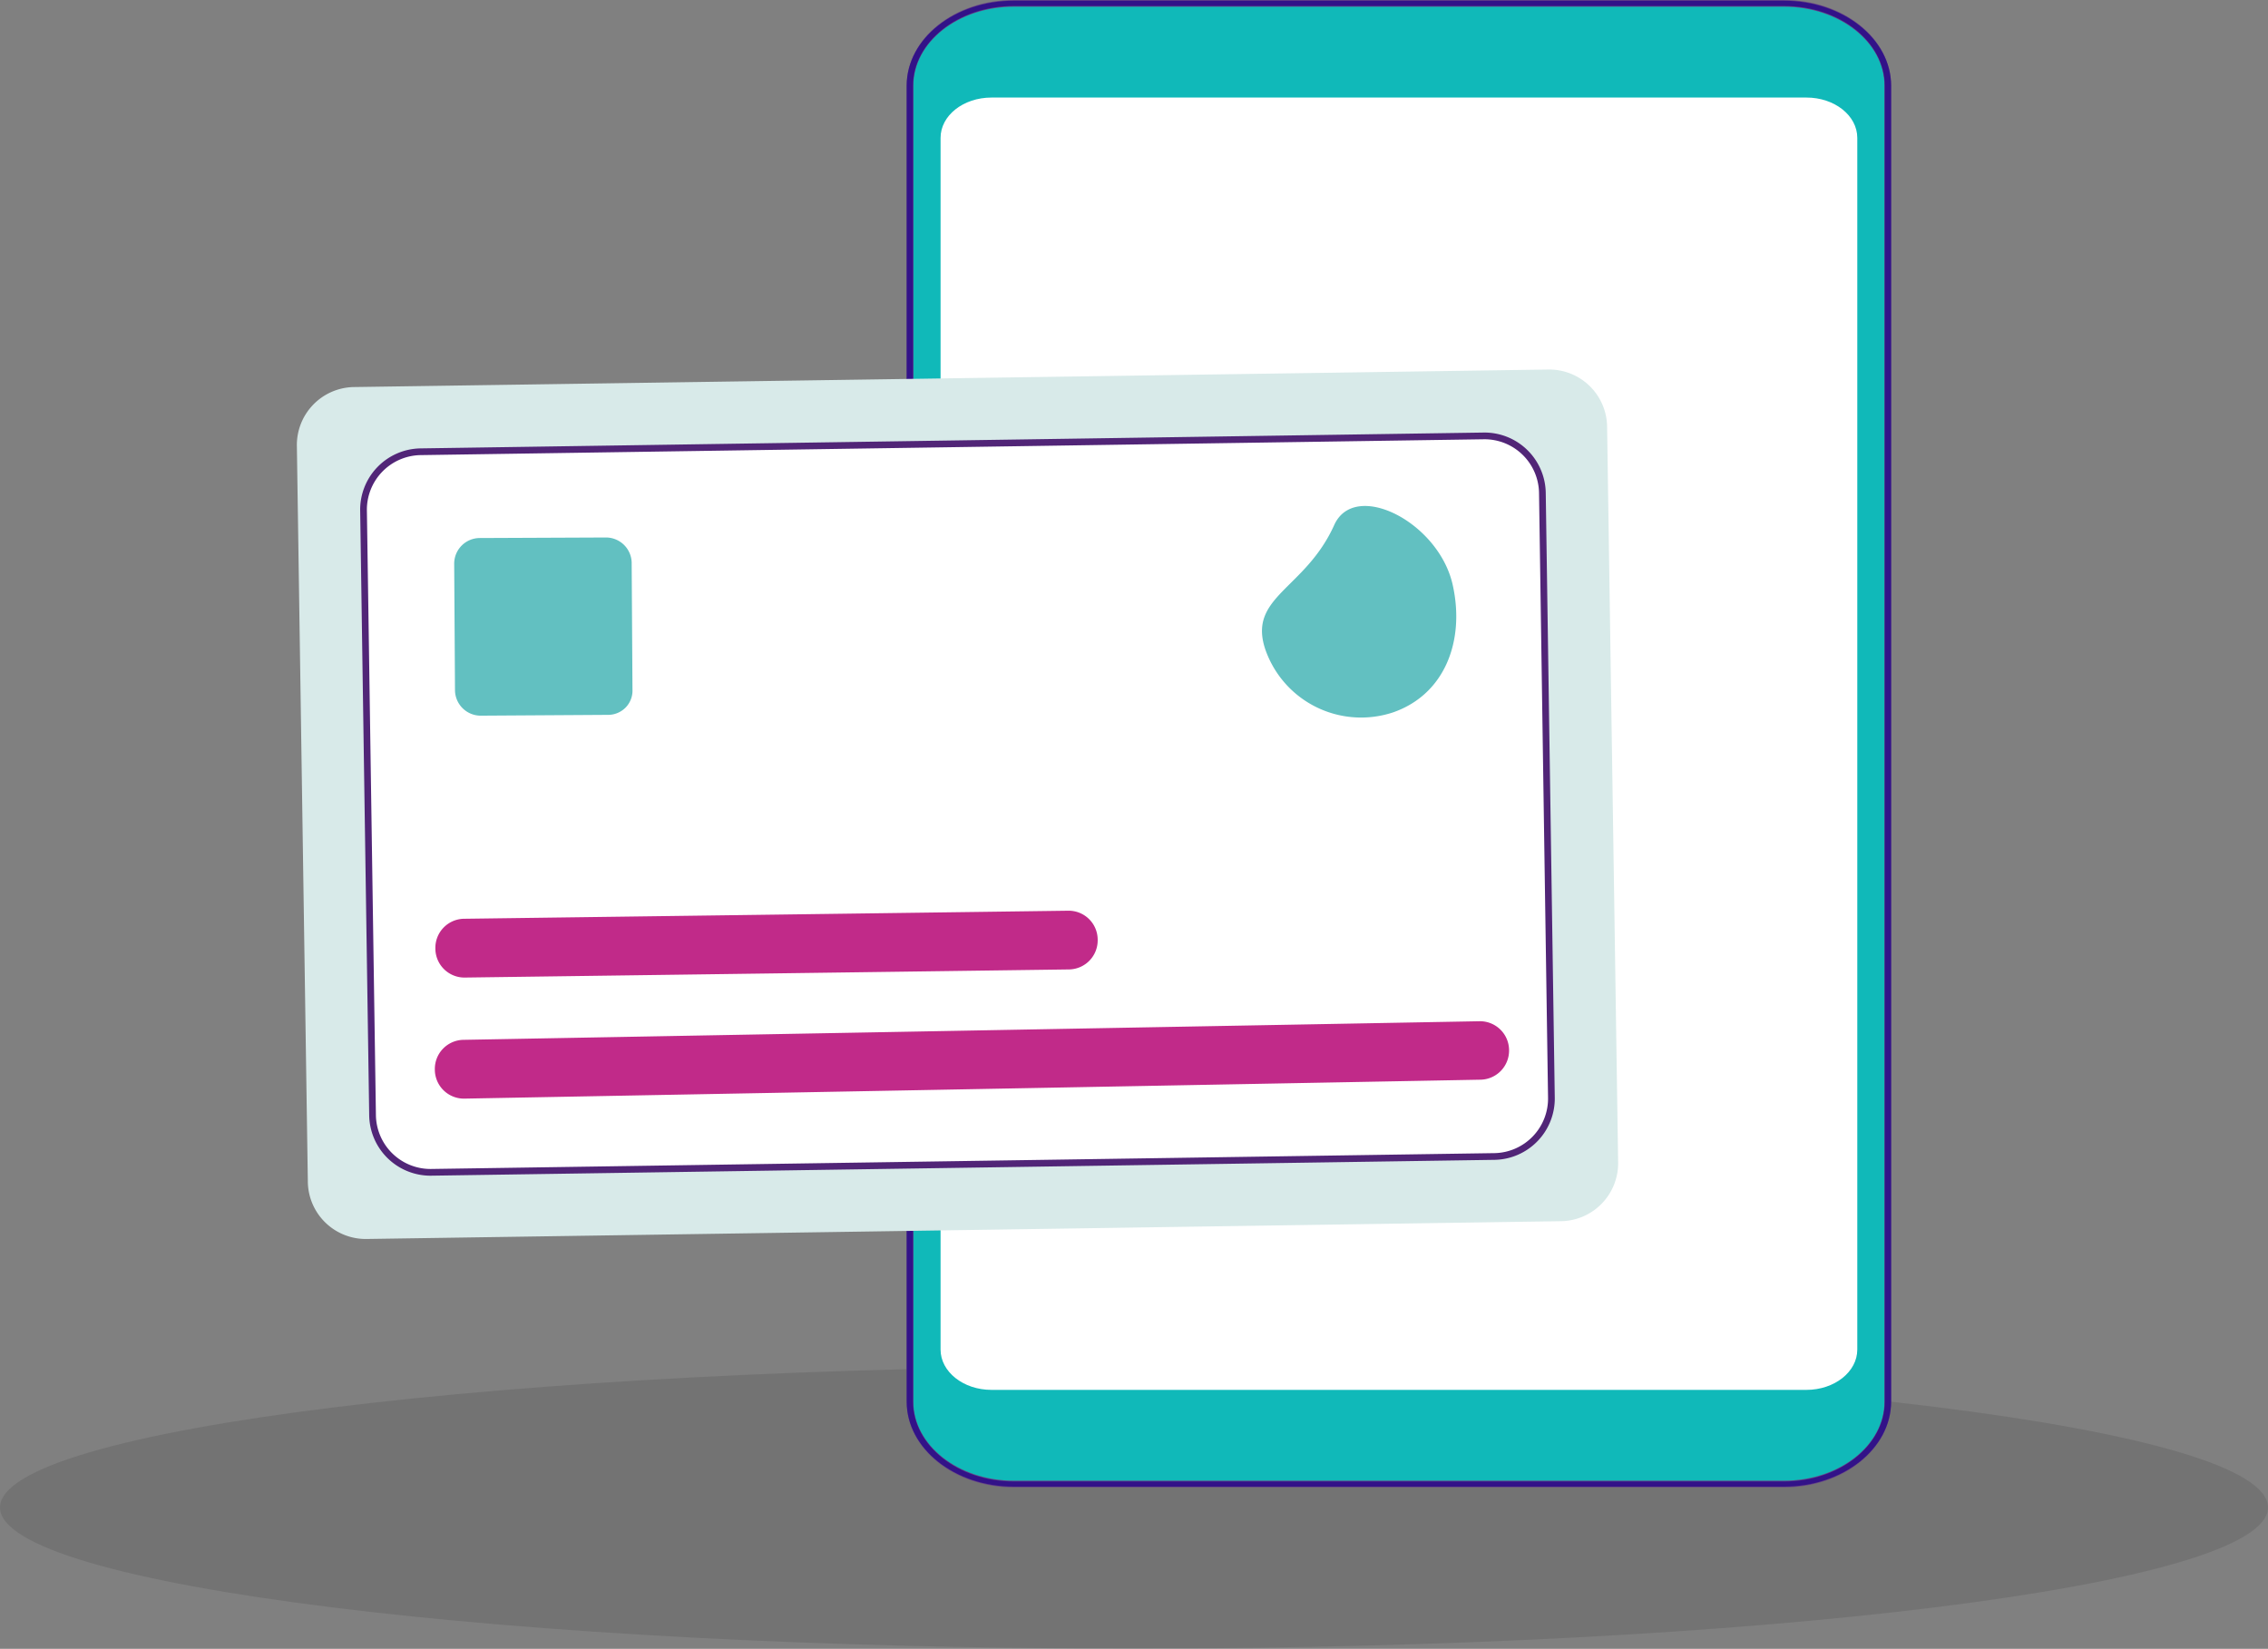
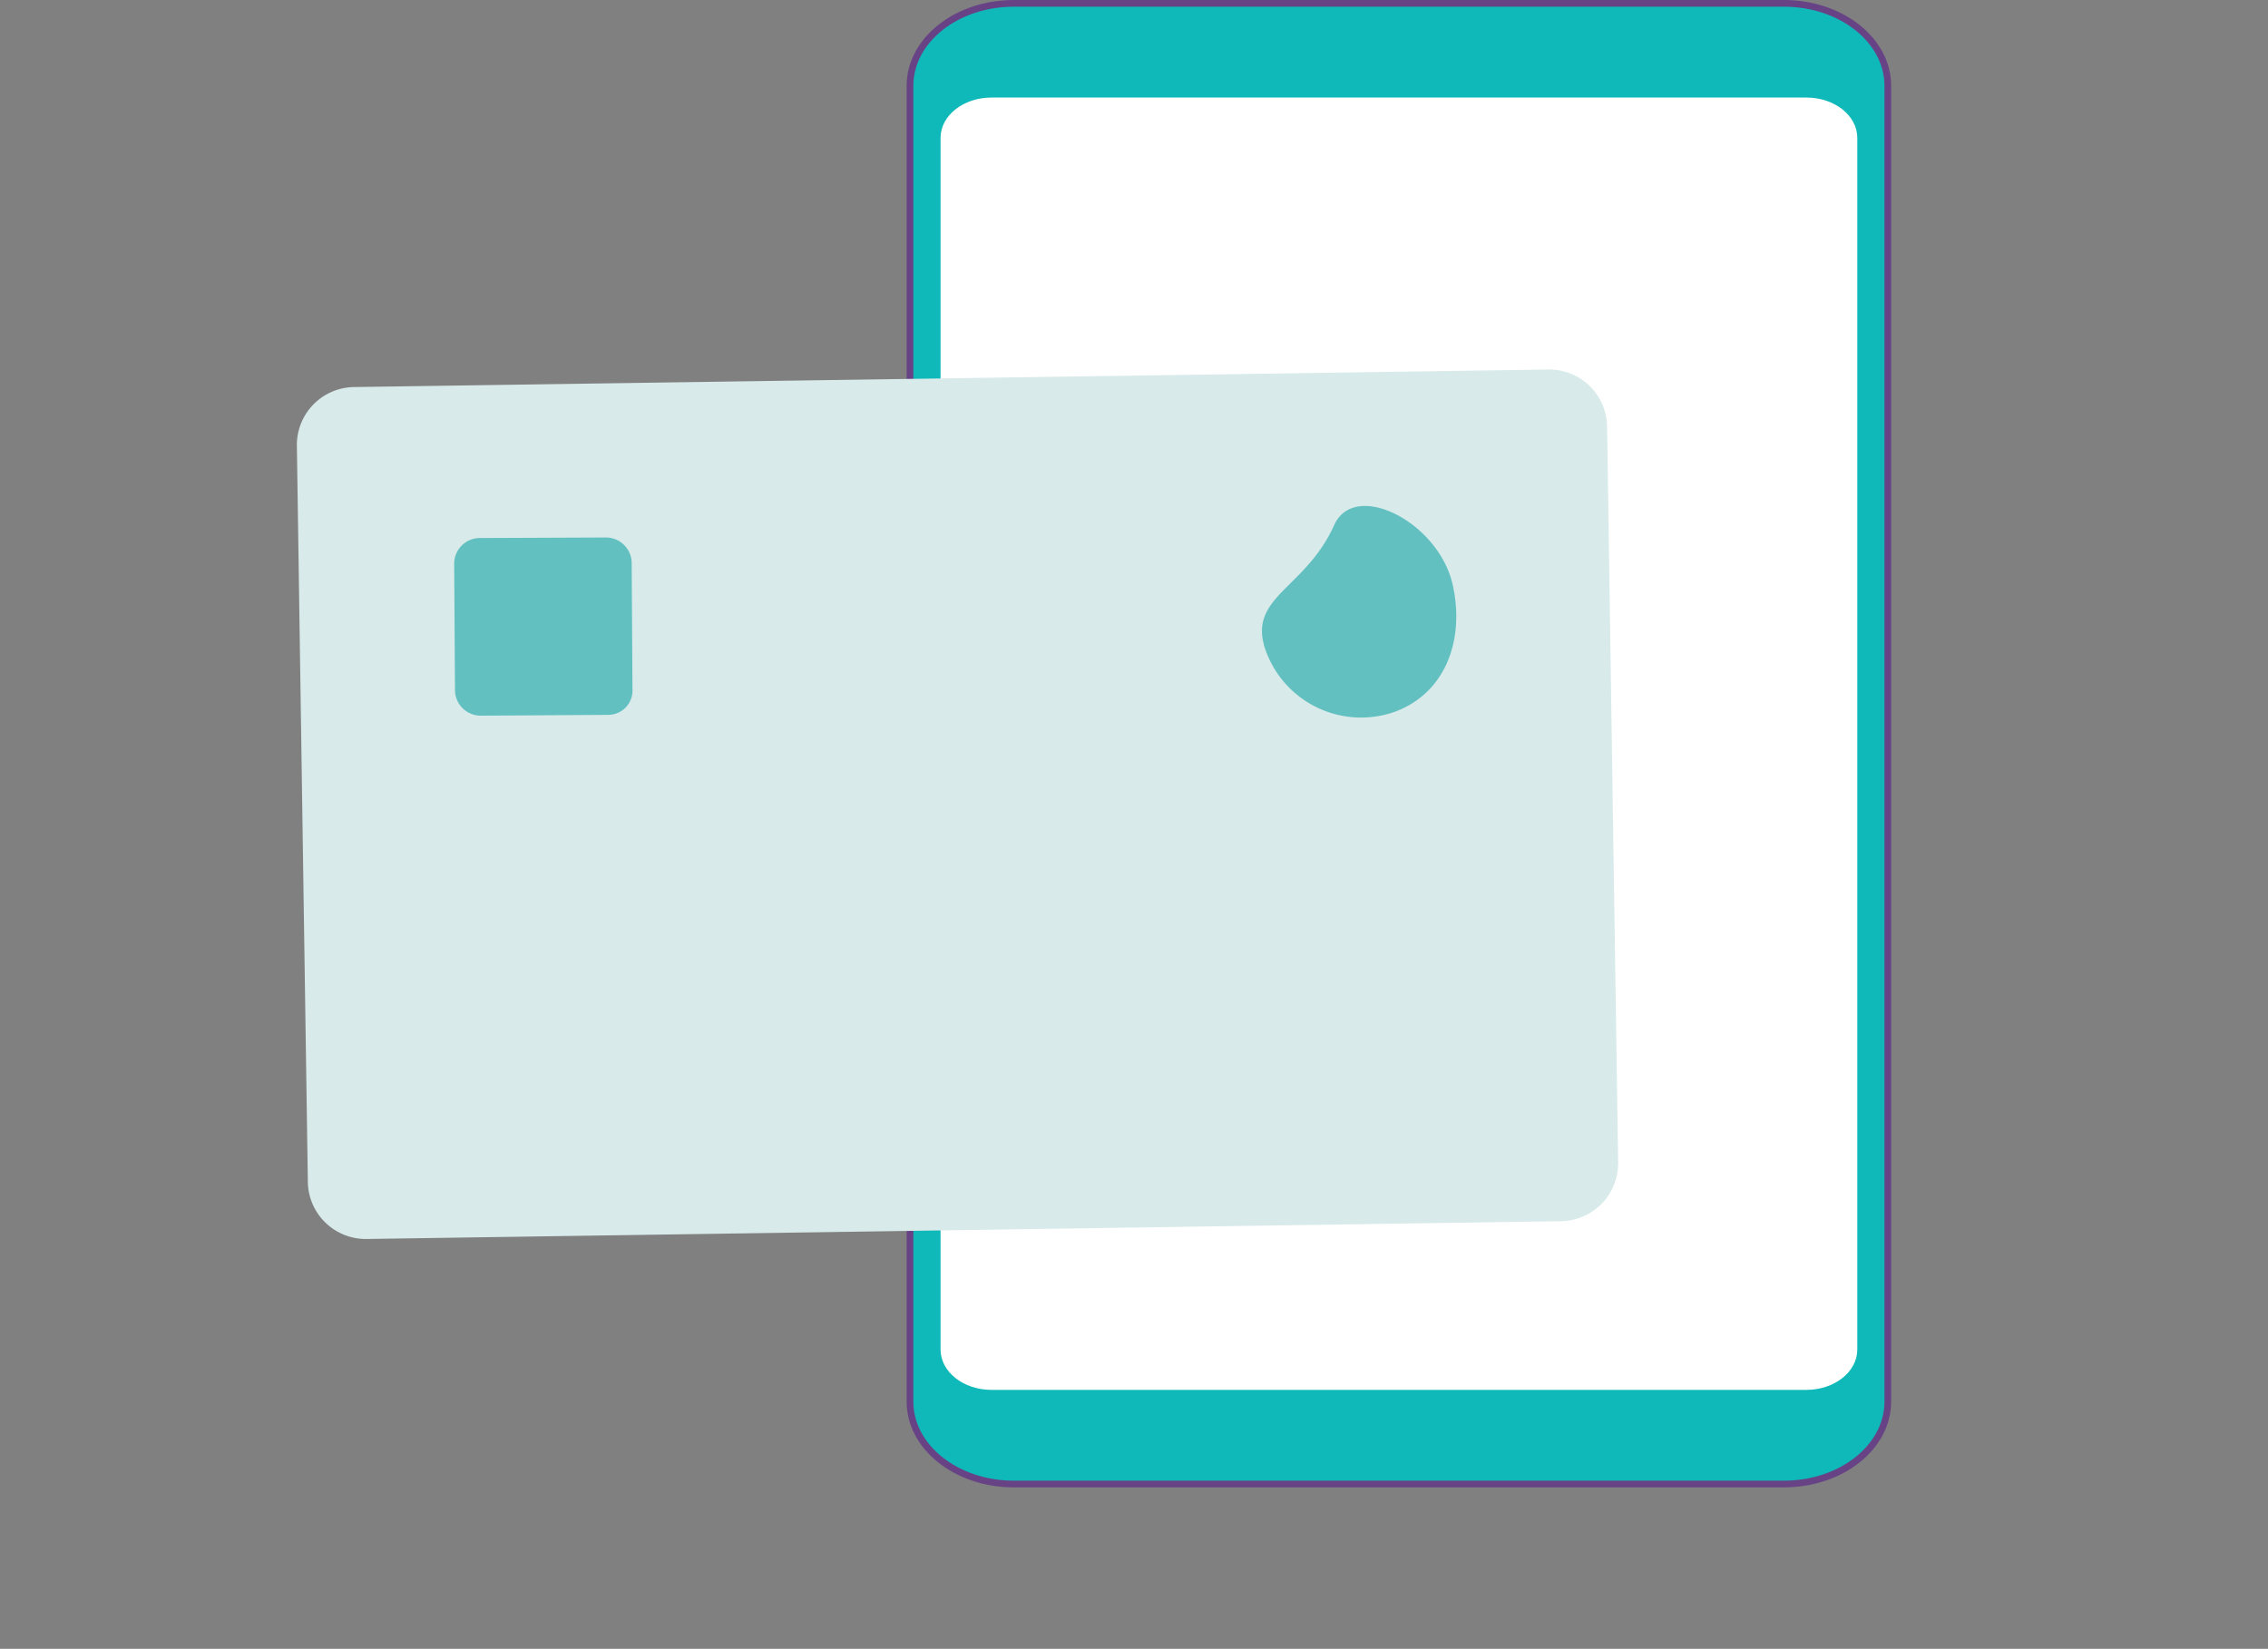
<svg xmlns="http://www.w3.org/2000/svg" viewBox="0 0 337.51 245.41">
  <rect x="0" y="0" width="337.51" height="245.41" fill="#808080" stroke="none" />
  <defs>
    <style>.cls-1{isolation:isolate;opacity:0.1;}.cls-2{fill-rule:evenodd;}.cls-3{fill:#10b9b9;stroke:#674386;}.cls-3,.cls-7{stroke-miterlimit:10;}.cls-4{fill:#321288;}.cls-5,.cls-7{fill:#fff;}.cls-6{fill:#d8eae9;}.cls-7{stroke:#512577;}.cls-8{fill:#c12a89;}.cls-9{fill:#62c0c1;}</style>
  </defs>
  <g id="Layer_2" data-name="Layer 2">
    <g id="Layer_1-2" data-name="Layer 1">
      <g class="cls-1">
-         <path class="cls-2" d="M337.51,224.37c0,11.6-75.49,21-168.76,21C75.64,245.41,0,236,0,224.37s75.48-21,168.75-21c93.12-.16,168.76,9.28,168.76,21" />
-       </g>
+         </g>
      <path class="cls-3" d="M135.42,208.62V12.76C135.42,6,142.34.5,150.87.5H265.48C274,.5,280.93,6,280.93,12.76V208.62c0,6.77-6.92,12.26-15.45,12.26H150.87C142.34,220.88,135.42,215.39,135.42,208.62Z" />
-       <path class="cls-4" d="M265.48,221.27H150.87c-8.79,0-15.94-5.67-15.94-12.65V12.76c0-7,7.15-12.65,15.94-12.65H265.48c8.79,0,15.94,5.68,15.94,12.65V208.62C281.42,215.6,274.27,221.27,265.48,221.27ZM150.87.89c-8.25,0-15,5.32-15,11.87V208.62c0,6.55,6.71,11.88,15,11.88H265.48c8.25,0,15-5.33,15-11.88V12.76c0-6.55-6.72-11.87-15-11.87Z" />
      <path class="cls-5" d="M276.39,20.52V200.87c0,3.31-3.39,6-7.58,6H147.55c-4.2,0-7.58-2.7-7.58-6V20.52c0-3.32,3.38-6,7.58-6H268.81C273,14.51,276.39,17.2,276.39,20.52Z" />
      <path class="cls-6" d="M239.16,63.54l1.64,109.38a8.63,8.63,0,0,1-8.41,8.84L54.47,184.41a8.62,8.62,0,0,1-8.66-8.59L44.18,66.45a8.63,8.63,0,0,1,8.4-8.84L230.5,55A8.62,8.62,0,0,1,239.16,63.54Z" />
-       <path class="cls-7" d="M229.53,73.46l1.34,89.83a8.63,8.63,0,0,1-8.4,8.84L64.1,174.49a8.63,8.63,0,0,1-8.66-8.59L54.1,76.08a8.63,8.63,0,0,1,8.4-8.84l158.37-2.36A8.62,8.62,0,0,1,229.53,73.46Z" />
-       <path class="cls-8" d="M220.36,160.7,69.05,163.52a4.33,4.33,0,0,1-4.34-4.31h0a4.33,4.33,0,0,1,4.21-4.44L220.23,152a4.33,4.33,0,0,1,4.34,4.31h0A4.33,4.33,0,0,1,220.36,160.7Z" />
      <path id="Path" class="cls-9" d="M216.21,87.18c1.77,8.12-1.12,16.16-8.93,18.86a15.09,15.09,0,0,1-19-9.43c-2.59-7.81,5.94-8.89,10.25-18.42C201.56,71.31,214.21,77.73,216.21,87.18Z" />
      <path id="Path-2" data-name="Path" class="cls-9" d="M90.49,106.4l-19,.12a3.83,3.83,0,0,1-3.78-3.74l-.12-18.91a3.82,3.82,0,0,1,3.74-3.79L90.22,80A3.83,3.83,0,0,1,94,83.7l.12,18.91a3.61,3.61,0,0,1-1,2.68,3.67,3.67,0,0,1-2.63,1.11Z" />
-       <path class="cls-8" d="M159.14,144.29l-90,1.21a4.33,4.33,0,0,1-4.35-4.31h0A4.33,4.33,0,0,1,69,136.75l90-1.2a4.32,4.32,0,0,1,4.35,4.31h0A4.33,4.33,0,0,1,159.14,144.29Z" />
    </g>
  </g>
</svg>